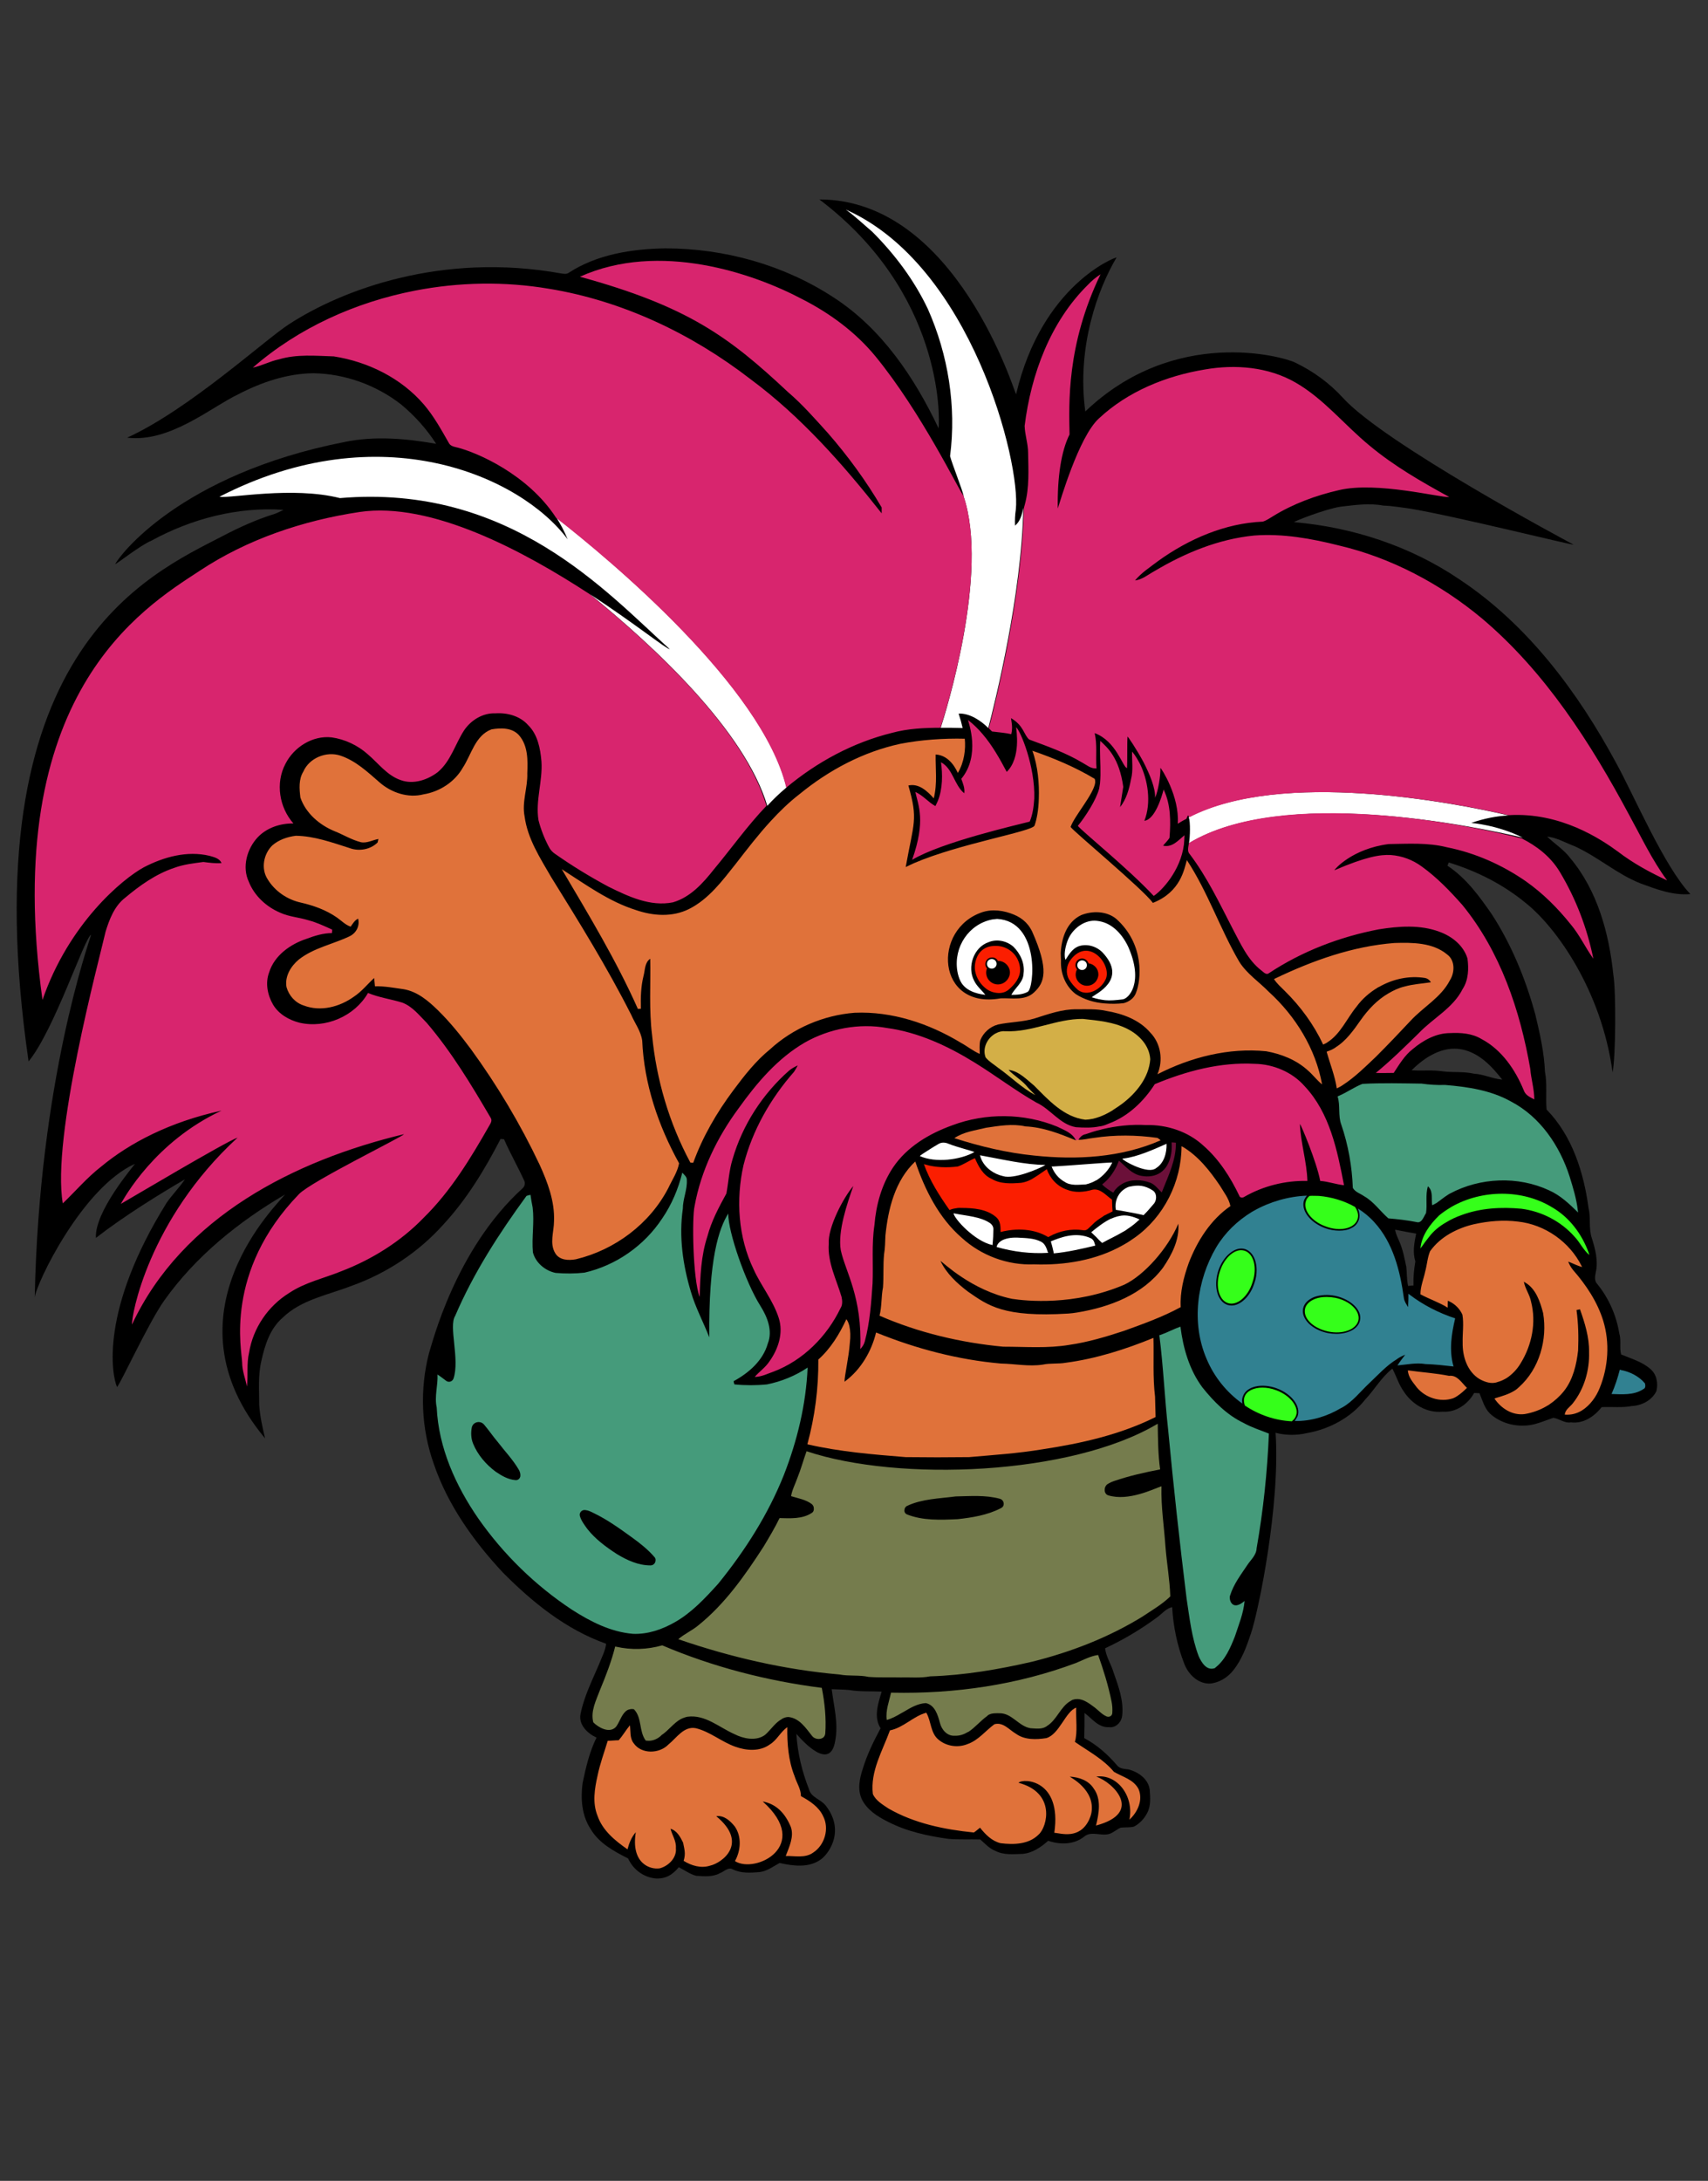
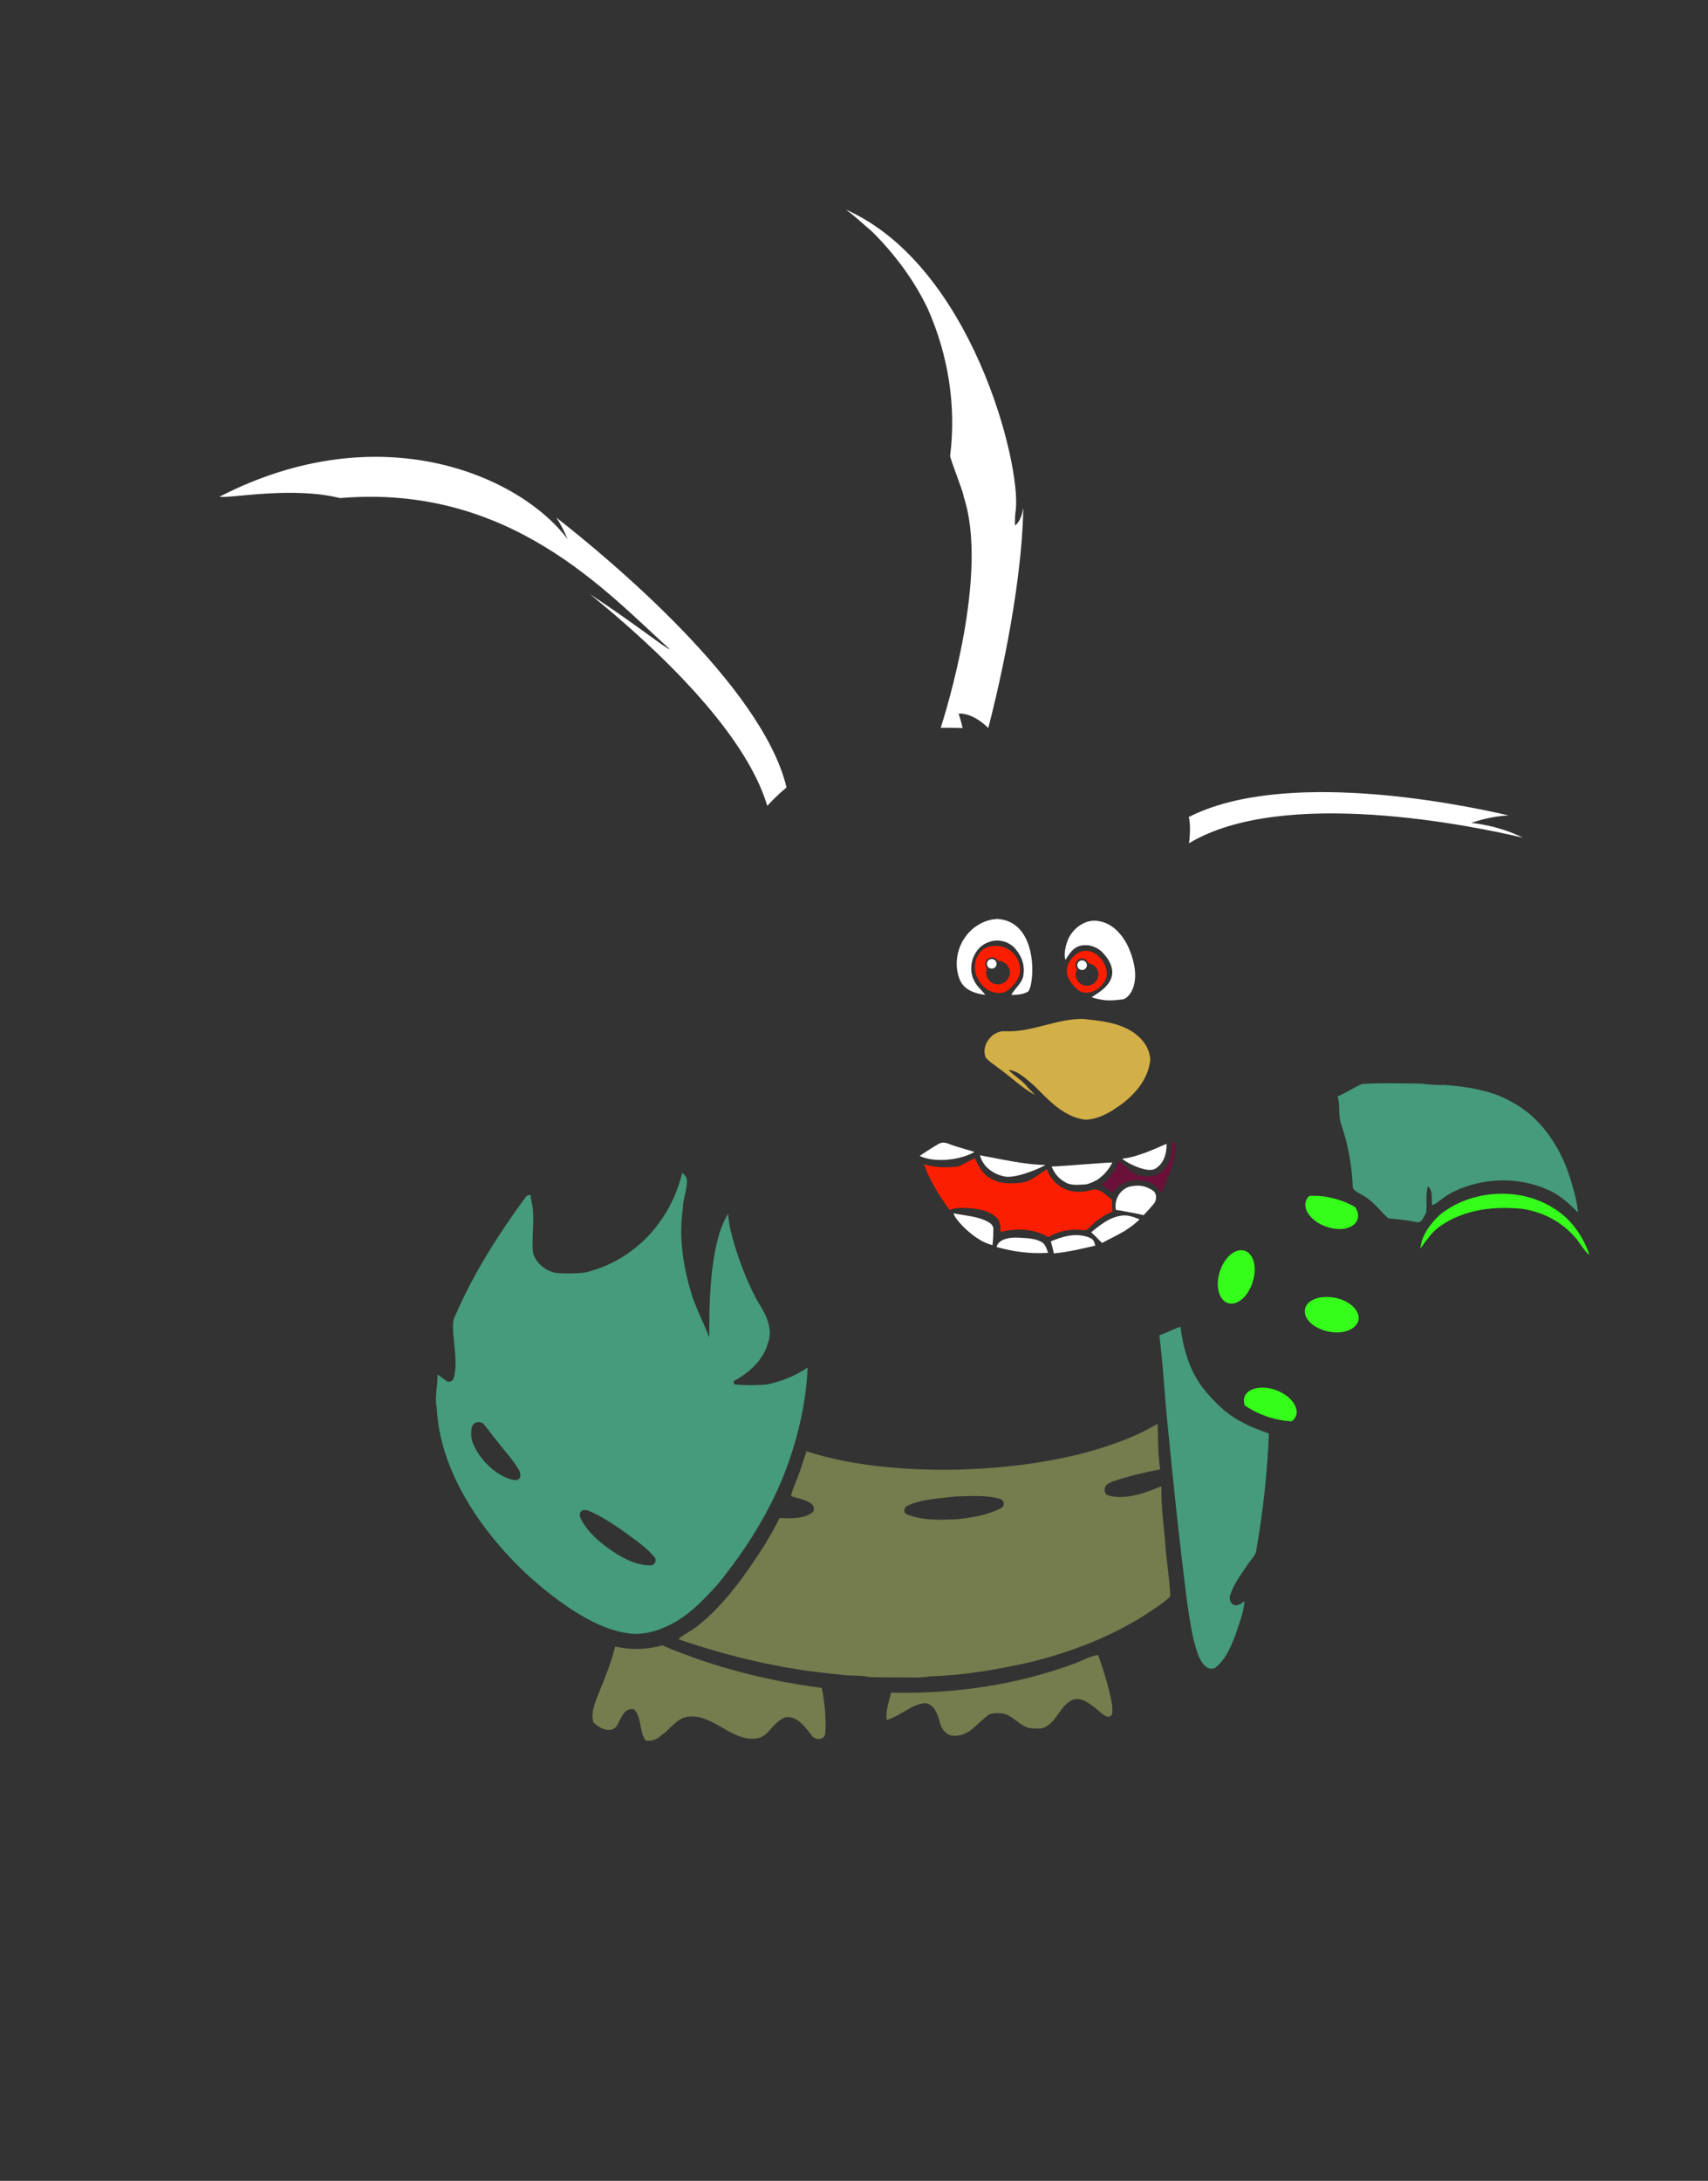
<svg xmlns="http://www.w3.org/2000/svg" version="1.1" id="Layer_1" x="0px" y="0px" viewBox="0 0 639.1 815.7" style="enable-background:new 0 0 639.1 815.7;" xml:space="preserve">
  <rect x="0" y="0" width="639.1" height="815.7" fill="#333333" stroke="none" />
  <style type="text/css">
	.st0{fill-rule:evenodd;clip-rule:evenodd;}
	.st1{fill-rule:evenodd;clip-rule:evenodd;fill:#6B1039;}
	.st2{fill-rule:evenodd;clip-rule:evenodd;fill:#FB1E00;}
	.st3{fill-rule:evenodd;clip-rule:evenodd;fill:#318191;}
	.st4{fill-rule:evenodd;clip-rule:evenodd;fill:#35FF1A;}
	.st5{fill-rule:evenodd;clip-rule:evenodd;fill:#757C4D;}
	.st6{fill-rule:evenodd;clip-rule:evenodd;fill:#459B7B;}
	.st7{fill-rule:evenodd;clip-rule:evenodd;fill:#D3AF47;}
	.st8{fill-rule:evenodd;clip-rule:evenodd;fill:#FFFFFF;}
	.st9{fill-rule:evenodd;clip-rule:evenodd;fill:#D8256E;}
	.st10{fill-rule:evenodd;clip-rule:evenodd;fill:#E0723A;}
</style>
  <g>
    <g>
-       <path id="path_510754923fc147836c3344ee94787892" class="st0" d="M613.8,330.4c6,2.2,12.2,4.6,18.7,4    c-9.7-10.1-21.1-36.9-27.7-48.9c-14.4-26.7-33.2-51.9-58.7-68.8c-18.3-12.4-39.9-19.5-61.9-21.4c0-0.3,11.6-4.9,17.5-5.8    c5.3-0.6,10.6-1.4,15.9-0.4c3.3,0.1,6.6,0.7,9.8,1.1c17,2.8,61.4,13.9,61.4,13.5c-2.5-1.3-70.8-37.8-86.3-54.9    c-5-5.5-11.2-10-17.9-13.2c-4.4-2.2-45-13.7-78.5,18.3c-3.3-24.3,4.8-46,11.7-57.6c-0.3-0.2-28,10.2-37.6,51.2    c-0.4-0.1-22.3-72.9-73.6-72.9c46.1,34.9,45.1,81.3,44.6,85.6c-9-19-21.3-37.3-39.2-48.9c-18.6-12.2-40.9-18.4-63-18.4    c-12.5,0.2-25.6,2.2-36.3,9.2c-0.8,0.5-1.7,0.3-2.6,0.2c-44.7-8.1-82.2,6.1-102,19c-9,5.8-37.3,31.8-60.5,42.4    c16,1.9,31.2-11.3,41.7-16.3c8.7-4.5,18.2-7.7,28-7.8c11.8,0.2,23.4,4.4,32.7,11.6c5.1,4.2,9.6,9.2,13.2,14.8    c-11.3-2-23-3-34.2-0.7C67,177.5,44.4,208.2,43.1,211c0.8-0.2,9.3-7,13.6-8.8c15-8.2,32.3-12.7,49.4-11.5    c-1.1,0.5-2.2,1.1-3.3,1.5c-6.8,2.1-13.2,5-19.5,8.3C55.6,214.9-11.6,243.8,10.7,397c9.7-11.9,20.9-46.3,23.4-47.4    c-0.8,2.9-19.5,55.1-21.1,135.7c0.5-5.2,17.8-41.2,37.5-50c-0.8,1.2-15.2,18-14.6,27.7c10.4-8.1,24-16.5,33.3-21.9    c-2.1,3.1-4.7,5.7-6.8,8.7c-25.1,40.2-20.6,64.5-18.6,69c1.5-1.7,11.8-24.1,17.6-32.3c11.7-16.5,27.8-29.5,45.2-39.7    c-2.1,3-46.3,44.7-7.4,91.2c-1-4.1-1.9-8.2-2.2-12.4c0-5.5-0.5-11.1,0.8-16.6c1.3-5.9,3.2-12,7.9-16.1c7-6.8,16.9-8.5,25.7-11.9    c13.2-4.7,25.2-12.6,34.5-23c8.8-9.5,15.5-20.6,21.4-32c0.3,0,1,0.1,1.3,0.1c2.3,5.3,5.2,10.3,7.6,15.6c0.4,1,0.1,2-0.6,2.7    c-25.4,23-34,58.6-35.1,61.8c-3.5,13.6-2.9,28.1,1.8,41.3c5.2,15.3,14.8,28.8,25.8,40.6c11.1,11.2,23.7,21.4,38.7,26.7    c-0.3,2.7-1.7,5.2-2.7,7.8c-2.6,6.1-5.6,12-6.9,18.6c-0.7,4,2.7,7.2,6,8.7c-2.6,5.3-4,11.2-5.2,17c-0.8,5.9-0.3,12.2,3,17.2    c3.1,5.3,8.7,8.3,14,11c0.2,0.4,0.4,0.8,0.6,1.1c2,3.6,5.8,6.1,9.9,6.4c4.9,0.2,7.2-2.8,8.5-4.2c2.2,1.1,4.2,2.6,6.5,3.2    c3,0.2,6.2,0.5,8.9-1c1.6-0.6,3.1-2.4,4.8-1.4c3.1,1.5,6.6,1.3,10,1c2.8-0.3,5.1-2.1,7.5-3.4c4.9,1.1,10.7,1.9,15.1-1.1    c2.7-1.6,9.8-10.4,2.3-20.2c-1.8-2.5-5.6-3.1-6.4-6.3c-2.6-6.6-4.3-13.6-4.7-20.7c2.4,2.8,12.6,14.1,14.5,2.7    c1.3-6.5-0.5-13-1.3-19.4c2.1,0.1,4.3,0.1,6.5,0.3c4,0.7,8.2,0.4,12.2,0.6c-1.3,4.4-3.1,9.5-0.4,13.7c-2.6,4.9-5.1,9.9-6.7,15.3    c-1.2,3.6-2,7.7-0.3,11.3c1.9,3.9,5.8,6.4,9.6,8.3c7.1,3.7,15,5.4,22.9,6.5c3.9,0.3,7.9,0.1,11.8,0.2c1.8,1.6,3.4,3.4,5.7,4.3    c3.1,1.6,6.7,1.2,10.1,1.1c3.7-0.3,6.9-2.5,9.6-4.9c4.4,1.5,9.6,1.5,13.4-1.5c2.9-2.6,7.2,0.4,10.5-1.5c1.1-0.6,2.1-1.4,3.2-1.9    c1.7-0.2,3.4,0,5-0.4c2.1-1.1,3.8-2.9,4.9-5c1.5-2.7,1.2-5.9,1-8.8c-0.5-4-4.3-6.7-8-7.6c-1.5-0.2-3.2-0.2-4.3-1.6    c-3.4-4-7.5-7.6-12.2-10.1c0.1-3.1,0.1-6.2,0.1-9.4c2.8,2,5.1,5.5,9.1,5.3c2.6,0.4,4.8-1.9,5-4.4c0.6-5.5-1.4-10.9-3.2-16    c-0.9-3.1-2.8-5.8-3.2-9.1c6.9-3.2,13.4-7.1,19.5-11.6c1.8-1.3,3.3-3.3,5.6-3.8c0.4,7.2,1.9,14.4,4.5,21.1c1.5,4,5.1,7.6,9.6,7.5    c3.5-0.3,6.7-2.3,8.8-5c3.2-4,5-9,6.6-13.8c2.8-8.3,11-48,9.2-75c3.8,1,8,1,11.8,0.1c8.4-1.5,16.4-5.8,21.7-12.5    c3.5-3.7,6.1-8.4,10.2-11.6c1.5,2.8,2.4,6,4.3,8.6c3.1,4.8,8.7,8.1,14.5,7.5c4.9,0.4,9.5-2.8,11.8-7c0.6,0,1.3,0.1,2,0.1    c1.1,2.6,1.8,5.5,3.9,7.6c3.4,3.1,8.1,4.7,12.8,4.5c3.8,0,7.3-1.7,10.9-2.9c2.3,0.3,4.2,2.1,6.6,1.7c4.6,0.6,8.8-2.2,11.5-5.7    c3.8-0.2,7.6,0.3,11.3-0.4c3.7-0.2,7.5-2.1,9.2-5.6c0.7-3,0.1-6.3-2.3-8.3c-3.1-2.7-7.1-3.8-10.9-5.4c-0.7-2.5,0.1-5.3-0.7-7.9    c-1.1-6.7-3.9-13.1-8.2-18.4c-1.2-1.2-0.9-2.9-0.6-4.4c1-4.3-0.2-8.8-1.5-12.9c-1.2-3.6-0.3-7.5-1.2-11.2    c-1.8-13.3-6.1-27-15.7-36.8c-0.4-4.7,0.3-9.5-0.6-14.1c-0.3-7.2-1.9-14.3-3.6-21.4c-3.6-13.2-8.8-25.9-16.2-37.4    c-4.7-6.8-9.7-13.7-16.7-18.3c0.3-0.7,0.2-0.5,0.5-1.2c10.5,3.2,20.6,8.3,29.1,15.4c11.2,9,28.1,32.6,32.2,63.1    c1.2-6,1.3-30.4,0.3-36.4c-1.6-15.5-5.9-31.5-16.1-43.7c-2.4-3.2-5.8-5.3-8.7-8.1c3.7,0.4,7,2.4,10.5,3.7    C598.2,320.7,605.2,327,613.8,330.4z M522.4,460c2.5,0.5,5,1,7.5,1.4c-0.7,3.4-1.4,6.9-0.3,10.4c-0.5,2.9-0.8,5.8-0.7,8.8    c0,0.1,0,0.2,0,0.2c-0.7,0-1.3,0.1-2,0.2c-0.6-2.4-0.4-4.8-0.7-7.2c-0.7-3.3-1.3-6.6-2.7-9.7c-0.6-1.3-1.2-2.7-1.5-4.1    C522,460,522.2,460,522.4,460z M551.6,401.6c-3.9-0.9-7.9-0.4-11.8-0.9c-3.8-0.6-7.8-0.1-11.6-0.4c4.9-4.9,11.6-9.2,18.8-7.8    c6.5,1.3,11.2,6.3,15.1,11.3C558.5,403.5,555.2,401.8,551.6,401.6z" />
-     </g>
+       </g>
  </g>
  <g>
    <g>
      <path id="path_79ae2008d62f4dfa491bd10c28cdcef6" class="st1" d="M418.8,434.2c2.5,2.2,4.8,5,8.3,5.6c2.6,0.5,5.2,0.1,7.1-1.2    c1-0.7,1.9-1.6,2.5-2.7c1.5-2.6,1.9-5.6,1.7-8.5c0,0,0,0,0-0.1c0.1,0,0.3,0,0.4,0c0.4,0,0.9,0.1,1.2,0.1    c0.1,6.4-2.8,12.3-5.1,18.1c-0.1,0.2-0.1,0.3-0.2,0.5c-1.4-1.3-2.5-2.9-4.2-3.6c0,0,0,0,0,0c-3.4-1.3-7.5-1.4-10.6,0.4    c-1.2,0.7-2.3,1.6-3.1,2.9c-0.1,0.1-0.2,0.2-0.2,0.4c-1.5-0.9-3-1.8-4.2-3.1c2.4-1.8,4.2-4.3,5.5-7c0.3-0.6,0.5-1.3,0.8-1.9    C418.7,434.1,418.7,434.2,418.8,434.2z" />
    </g>
  </g>
  <g>
    <g>
      <path id="path_f530b2bab2208155ad2b485cfe0f4ea9" class="st2" d="M380.8,358.9c-1.4-3-4.4-4.9-7.6-5.1c-2.9-0.2-6.3,0.7-7.8,4.6    c-0.6,1.6-0.8,3.3-0.5,4.9c0.5,2.6,2,4.9,4.1,6.5c1.3,1,2.8,1.5,4.4,1.6c1.5,0.1,3-0.3,4.2-1.4c2.1-1.8,4.1-4.3,4.1-7.2    C381.7,361.4,381.4,360.1,380.8,358.9z M373.4,368.2c-2.4,0-4.4-2-4.4-4.4c0-0.6,0.1-1.1,0.3-1.6c-0.4-0.4-0.6-1-0.6-1.6    c0-1.4,1.1-2.5,2.5-2.5c1,0,1.8,0.5,2.2,1.3c0,0,0.1,0,0.1,0c2.4,0,4.4,2,4.4,4.4C377.8,366.2,375.8,368.2,373.4,368.2z     M413.5,366.7c3.2-5.3-6-16.8-12.9-7.7c-1.6,2.1-1.9,5-0.6,7.3c0.9,1.5,2.1,2.9,3.4,4C406.9,372.9,411.8,370.1,413.5,366.7z     M406.7,368.7c-2.3,0-4.2-1.9-4.2-4.2c0-0.7,0.2-1.4,0.5-1.9c-0.3-0.4-0.6-1-0.6-1.6c0-1.4,1.1-2.5,2.5-2.5c1.1,0,2.1,0.8,2.4,1.8    c2.1,0.3,3.7,2,3.7,4.2C410.9,366.8,409.1,368.7,406.7,368.7z M364.8,433.2c1.3,3,3,6.3,6.2,7.7c3.3,2,7.3,1.8,11.1,1.5    c2-0.3,3.7-1.1,5.3-2.2c1.5-0.9,2.9-2,4.3-2.9c0,0,0,0,0,0v0c1.2,3.5,4,6.5,7.6,7.7c3,1.2,6.4,0.9,9.4,0c3-0.7,5.2,2.2,7.4,3.7    c0,1.4,0.1,2.8,0.2,4.3c0,0,0,0,0,0.1c-1,0.5-2,1-3,1.5c-0.2,0.1-0.4,0.2-0.6,0.4c-1.4,0.9-2.8,1.8-3.9,3    c-0.6,0.5-1.2,1.2-1.8,1.7l0,0c-0.5,0.4-1.1,0.6-1.9,0.4c-4.3-0.6-8.7,0.3-12.5,2.4c-0.1,0.1-0.3,0.2-0.4,0.2    c-5.3-3.2-11.9-3.4-17.8-1.9c0-1.9,0-4.1-1.6-5.5c-3.5-3.1-8.6-3.5-13.1-3.5c-1-0.1-2,0.1-3,0.3c-0.5,0.1-1,0.3-1.4,0.5    c-3.8-5.4-7.4-11-9.6-17.2c0.2,0.1,0.4,0.1,0.6,0.2c3.9,1.1,8.1,1.2,12.1,0.7C360.7,435.5,362.6,434.1,364.8,433.2z" />
    </g>
  </g>
  <g>
    <g>
-       <path id="path_ccd8f9cbfafab9f55c7ae10a37971ea9" class="st3" d="M603,521.4c1.3-2.9,2.3-6,3.1-9.1c0.1,0,0.2,0,0.3,0.1    c3.4,0.6,6.8,2.3,9.1,5c0.2,0.7,0.3,1.8-0.5,2.1c-0.1,0.1-0.2,0.1-0.3,0.2C611.2,521.9,606.9,521.5,603,521.4z M522.9,510.7    c0.9-1.4,1.9-2.7,2.9-4c-1,0.4-2,0.9-2.9,1.5c0,0-0.1,0-0.1,0.1c-4,2.4-7.2,6-10.6,9.2c-3.2,3-6,6.7-9.9,8.9c0,0,0,0,0,0    c-0.2,0.1-0.4,0.2-0.6,0.3c-5.2,3.1-11.2,4.9-17.3,4.8c0.1-0.1,0.2-0.2,0.2-0.2l0.9-1.5c1.4-3.7-2.1-8.4-7.7-10.5    c-5.6-2.1-11.4-0.8-12.7,2.9c-0.3,0.7-0.4,1.5-0.3,2.2c0,0.2,0,0.4,0.1,0.6c-5.9-4.2-10.6-10-13.4-16.7    c-5.8-13.4-3.7-29.4,3.6-41.8c3.3-5.5,7.9-9.9,13.3-13.2c0.2-0.1,0.5-0.3,0.7-0.4c6-3.4,12.9-5.4,19.9-5.7c-0.4,0.5-0.7,1-1,1.6    c-1.4,3.7,2.1,8.4,7.7,10.5c1.8,0.7,3.7,1,5.4,1c1.8,0,3.4-0.3,4.6-1c1.3-0.6,2.2-1.6,2.7-2.9c0.5-1.4,0.3-2.9-0.3-4.4    c2.2,1.4,4.3,3.1,6.1,5.1c7.1,7.7,9.7,18.3,11.1,28.4c0.2,1.3,0.9,2.3,1.6,3.4c0-0.3,0-0.5,0-0.8c0.1-1.4,0.1-2.8,0.1-4.2    c0.1,0.1,0.3,0.2,0.4,0.3c5.1,3.9,11,6.9,17.1,8.9c-1.4,5.8-2.3,11.9-0.7,17.7c0,0.1,0.1,0.2,0.1,0.3c-3.5-0.4-7-0.8-10.5-0.9    C529.9,509.6,526.4,510.4,522.9,510.7z M470.2,475.1c0-3.9-1.6-7-4.3-7.9c-3.7-1.2-8.3,2.6-10.1,8.3c-1.8,5.8-0.2,11.4,3.6,12.6    c0.5,0.1,1,0.2,1.4,0.2c3.4,0,7.1-3.5,8.6-8.5C470,478.1,470.2,476.6,470.2,475.1z M499.7,484.7c-2.8-0.6-5.6-0.4-7.9,0.4    c-2.3,0.9-3.8,2.4-4.2,4.3c-0.4,1.9,0.4,3.9,2.1,5.6c1.7,1.7,4.3,3,7.1,3.6c1.1,0.2,2.2,0.3,3.3,0.3c4.5,0,8.2-2,8.8-5.1    C509.7,490.1,505.6,486,499.7,484.7z" />
-     </g>
+       </g>
  </g>
  <g>
    <g>
      <path id="path_5cc9cef9fff7ba6f2b73335ff6d83a71" class="st4" d="M484.9,529.6c-0.2,0.6-0.6,1.2-1.2,1.7c-0.1,0.1-0.2,0.2-0.3,0.3    l0,0c0,0,0,0,0,0c-6.3-0.3-12.4-2.4-17.6-5.9c-0.1-0.2-0.1-0.4-0.2-0.7c-0.2-0.9-0.2-1.8,0.1-2.6c0.8-2.2,3.5-3.4,6.7-3.4    c1.6,0,3.4,0.3,5.2,1c4.5,1.7,7.6,5.1,7.6,8.2C485.2,528.6,485.1,529.1,484.9,529.6z M490,447.3c-0.6,0.5-1.1,1.1-1.3,1.8    c-1.3,3.3,2,7.7,7.3,9.6c5.3,2,10.6,0.9,11.9-2.5c0.6-1.5,0.2-3.2-0.9-4.8c-4.1-2.3-8.8-3.7-13.5-4.1    C492.3,447.3,491.1,447.2,490,447.3z M465.7,467.8c-0.4-0.1-0.8-0.2-1.3-0.2c-3.1,0-6.5,3.3-8,8.1c-1.7,5.4-0.3,10.6,3.1,11.7    c3.4,1.1,7.6-2.5,9.2-7.9C470.5,474.1,469.1,468.9,465.7,467.8z M499.6,485.4c-1.1-0.2-2.2-0.3-3.2-0.3c-1.6,0-3,0.2-4.3,0.7    c-2.1,0.8-3.5,2.2-3.8,3.8c-0.3,1.7,0.3,3.4,1.9,5c1.6,1.6,4,2.8,6.7,3.4c5.5,1.2,10.6-0.7,11.4-4.2    C509,490.3,505.1,486.5,499.6,485.4z M581,451.7c-11.3-7-26.5-6.8-37.9-0.3c-0.1,0.1-0.2,0.1-0.3,0.2c-1.5,0.9-3,1.9-4.3,3    c-3.4,3.3-6.6,7.5-7,12.4c0.1-0.2,0.3-0.5,0.5-0.7c0.8-1.2,1.7-2.4,2.6-3.5c1.7-2.3,4-4.2,6.5-5.6c1.8-1.1,3.7-2,5.7-2.7    c7.2-2.7,15-3.1,22.5-2.4c7.6,1,14.8,4.7,19.9,10.5c2,2.1,3.2,4.9,5.5,6.8c-0.1-0.3-0.2-0.6-0.3-1    C591.9,461.6,587.3,455.4,581,451.7z" />
    </g>
  </g>
  <g>
    <g>
      <path id="path_bd78ff312811295bc06945f1b4bcb6af" class="st5" d="M410.9,619c2,5.6,3.8,11.4,5,17.3c0.3,1.4,0.4,2.9,0.3,4.4    c0,0.6-0.4,1.1-0.9,1.3c-0.3,0.1-0.7,0.2-1.2,0c-1.7-0.7-3-2.2-4.4-3.3c-2.3-1.7-5-3.9-8.1-3c-0.4,0.1-0.7,0.3-1,0.5    c-3.8,2.1-5.1,7.1-8.9,9.4c0,0-0.1,0.1-0.1,0.1c-1.8,1.2-4,0.8-6,0.7c-4.4-0.7-6.9-5.6-11.5-5.6c-1.3,0-2.8-0.1-4,0.5l0,0    c-0.3,0.1-0.5,0.3-0.8,0.6c-2.4,1.7-4.5,4.3-7,5.9c0,0,0,0-0.1,0c-1.5,0.9-3.1,1.5-5,1.4c-2.8,0.2-4.9-2.3-5.5-4.8    c-0.8-3-1.9-6.7-5.3-7.4c-3.1,0.2-5.6,1.7-8.3,3.3c-0.3,0.2-0.6,0.3-0.9,0.5c-1.7,1-3.5,2-5.4,2.5c-0.5-3.5,0.9-6.9,1.6-10.2    c0.1,0,0.2,0,0.4,0c23.4,0.5,46.9-2.9,68.8-11.1C405.3,620.9,408,619.4,410.9,619z M247.8,615.4c-5.6,1.6-11.6,1.8-17.3,0.5    c-0.1,0-0.2,0-0.3-0.1c-1.4,5.6-3.5,11-5.7,16.3c-1.4,3.8-3.6,7.9-2.5,12.1c1.9,1.9,5.5,3.9,7.9,2.2l0,0c0.3-0.2,0.5-0.4,0.8-0.8    c1.3-1.9,2.1-4.9,4.1-6c0.7-0.3,1.5-0.5,2.4-0.3c3.1,3.2,1.8,8.1,4.4,11.7c1.7,0.3,3.3-0.1,4.7-1c0,0,0,0,0,0    c0.4-0.3,0.9-0.6,1.2-1c2.6-1.7,4.5-4.5,7.2-6c0,0,0,0,0,0c0.8-0.4,1.6-0.7,2.5-0.9c6.7-0.9,11.9,4,17.6,6.5    c3.3,1.7,7.8,2.6,11,0.6c0.5-0.3,0.9-0.7,1.3-1.1c1.7-1.7,3.2-3.9,5.4-5.1c0,0,0.1,0,0.1-0.1c0.7-0.4,1.5-0.7,2.4-0.7    c4.1,0.4,6.5,4.1,8.8,7c0.9,1.3,3,1.6,4.2,0.7c0.4-0.3,0.7-0.8,0.8-1.5c0.4-5.7-0.2-11.5-1.3-17.1    C287.1,628.7,266.8,623.5,247.8,615.4z M436.1,578.6c0.5,6.2,1.6,12.3,1.8,18.5c-3.1,3-6.9,5.2-10.5,7.6    c-12.7,7.8-26.7,13.2-41.1,16.8c-12.6,2.9-25.4,5.1-38.3,5.5c-3.6,0.7-7.3,0.3-11,0.4c-4-0.1-8,0.1-12-0.2    c-3.6-0.8-7.3-0.2-10.9-0.9c-20.6-1.8-40.8-6.5-60.3-13.2c2.3-2,5.1-3.2,7.4-5.1c10.1-8.1,17.5-18.7,24.5-29.5    c2.1-3.5,4.2-7,6-10.7c4,0.1,8.5,0.4,12-1.9c0.7-0.4,0.9-1.1,0.8-1.9c0-0.5-0.3-1-0.7-1.4c-2.2-1.7-5.2-2.2-7.8-3    c0.4-2.4,1.6-4.6,2.4-6.9c1.3-3.2,2.2-6.6,3.4-9.9c34.4,11.5,98.9,9.1,131.4-10.3c0.1,5.7,0.1,11.4,0.9,17.1    c-5.8,1.1-11.5,2.4-17.1,4.3c-0.9,0.3-1.8,0.7-2.6,1.2c-1.5,1.1-1.4,3.7,0.3,4.2c7.6,2.3,16.9-2.4,19.9-3.4    C434.4,563.7,435.6,571.1,436.1,578.6z M374.2,560.6c-5.4-1.5-11.1-1-16.6-0.9c-6.1,0.8-12.5,0.9-18.1,3.5c-0.7,0.3-1.1,1-1.1,1.8    c0,0,0,0.1,0,0.1c0,0.5,0.4,1.1,0.9,1.3c6,2.4,12.7,2.1,19.1,1.8c5.4-0.6,11-1.5,15.9-4c0.3-0.1,0.5-0.3,0.8-0.5    C376,562.8,375.6,561,374.2,560.6z" />
    </g>
  </g>
  <g>
    <g>
      <path id="path_f9a2c71d3dc3f8e91f88a34048bdc189" class="st6" d="M565.4,412c10.9,5.7,18.2,16.5,21.9,28c1.3,4.2,2.6,8.4,3.1,12.8    c0,0.2,0.1,0.5,0.1,0.7c-3.3-3.2-6.6-6.4-10.9-8.3c-11.6-5.4-25.8-4.8-37,1.2c-0.3,0.1-0.5,0.3-0.7,0.4c-1.6,1-3,2.2-4.6,3.3    c0,0,0,0-0.1,0c-0.4,0.3-0.9,0.5-1.3,0.7c-0.4-2.2,0.4-5-1.3-6.8c-0.1-0.1-0.2-0.2-0.3-0.3c-1,3.3-0.2,6.7-0.7,10    c-0.6,0.9-1.1,2.4-2,3.1c-0.4,0.3-0.9,0.5-1.5,0.3c-3.5-0.7-7.1-1.1-10.6-1.4c-3.1-2.7-5.4-6.2-9.1-8.3c-1.4-1-3.3-1.5-4.2-3.1    c-0.3-8-1.7-16-4.3-23.6c-1.3-3.4-0.3-7.2-1.4-10.6c0.1-0.1,0.3-0.1,0.4-0.2c3.1-1.3,5.8-3.3,8.9-4.5c7.3-0.4,14.7-0.2,22.1-0.1    c2.9,0.4,5.8,0.6,8.8,0.5C549.3,406.5,557.9,407.8,565.4,412z M449.9,518.9c-4.9-6.6-7.2-14.7-8.2-22.7c-2.6,0.9-4.9,2.2-7.5,3.1    c-0.1,0-0.3,0.1-0.4,0.1c1.5,11.7,2,23.6,3.3,35.4c2,21.1,4.3,42.1,6.9,63.1c1.1,7.2,1.9,14.6,4.5,21.5c1,2.3,3,5.7,6.1,4.5    c0.1-0.1,0.2-0.1,0.2-0.2c3.7-2.9,5.6-7.4,7.3-11.7c1.4-4.3,3.2-8.6,3.6-13.2c-5,4.3-6-1.1-5.4-2.1c1.3-4.2,4-7.7,6.4-11.3    c1.3-2,3.4-3.7,3.5-6.3c2.5-14.2,4-28.5,4.6-42.9c-3.2-1.3-6.5-2.3-9.5-4C459.2,529.3,454.2,524.3,449.9,518.9z M236.9,611.1    c-8.4-0.7-16-4.6-23-9.1c-13.6-9-25.5-20.6-34.9-34c-8.5-12.3-14.9-26.5-15.6-41.6c-0.9-4.1,0.5-8.2,0.3-12.3    c1.1,0.7,2.2,1.6,3.3,2.4c1,0.7,2.3,0.2,2.7-0.9c2.4-7.2-1.9-19.5,0.6-23.4c6.9-16.1,16.4-30.8,26.7-44.9c0.5-0.2,1-0.3,1.5-0.4    c0.2,1.6,0.5,3.1,0.8,4.7c0.7,5.6-0.4,11.2,0.1,16.8c1,3.9,4.6,6.9,8.5,7.7c3.6,0.3,7.2,0.3,10.8-0.1    c11.8-2.7,22.4-10.1,29.1-20.3c3.5-5.1,6-11,7.5-17.1c0.7,0.8,1.8,1.6,1.7,2.8c0.2,3.6-1.5,7-1.5,10.7c-1.5,10.4,0,21,3,31    c1.7,5.9,4.7,11.4,6.9,17.1c-0.3-29.4,3.6-40.7,7.1-46.3c-0.1,6.8,6.5,25.8,12,34.5c2.6,4.1,4.7,9.3,2.8,14.1    c-1.8,6.4-7.1,11-12.8,14.1c0.1,0.6,0.1,0.6,0.3,1.2c4,0.4,8.2,0.4,12.2,0c5.4-1.1,10.6-3.2,15.2-6.3c-0.6,13.8-3.9,27.4-8.9,40.2    c-5.9,14.8-14.6,28.4-24.6,40.7c-4.8,5.3-9.8,10.7-16.1,14.3C247.7,609.5,242.4,611.3,236.9,611.1z M194,549.5    c-2.2-3.7-5.1-6.7-7.7-10.1c-1.8-2.1-3.4-4.5-5.2-6.6c-1.5-1.7-4.3-0.9-4.6,1.3c-0.3,1.7-0.3,3.8,0.5,5.8    c1.7,4.2,4.8,7.8,8.4,10.5c2.2,1.5,4.7,3,7.5,3.2c0.9,0.1,1.7-0.6,1.8-1.5C194.8,551.2,194.5,550.3,194,549.5z M230.9,581.3    c3.8,2.3,8,4.2,12.5,4.2c1.1,0,1.9-0.9,1.9-1.9c0-0.1,0-0.2,0-0.3c0-0.3-0.2-0.7-0.4-0.9c-2.4-2.8-5.3-5.1-8.2-7.2    c-4.7-3.4-9.4-6.8-14.6-9.3c-1-0.5-2-1-3.1-1.1c-1.3-0.2-2.4,1-2,2.3c0.5,1.7,1.7,3.3,2.8,4.8    C222.7,575.6,226.7,578.6,230.9,581.3z" />
    </g>
  </g>
  <g>
    <g>
      <path id="path_1622a46d4edc52b58ad4ef1507f8b7d2" class="st7" d="M378.2,400.3c-0.3-0.1-0.5-0.1-0.8-0.1c2,2.1,4.6,3.6,6.5,5.7    c0.7,0.9,1.5,1.7,2.3,2.5c0.4,0.4,0.8,0.8,1.2,1.2c-5.1-2.7-9.2-6.9-13.9-10.2c-1.6-1.3-3.4-2.3-4.7-3.9c-1.3-3.4,0.6-7.2,3.6-8.9    c0.1,0,0.1-0.1,0.2-0.1c1.1-0.6,2.3-0.9,3.5-0.8c10,0.5,19.1-4.7,29.1-4.6c5.6,0.6,11.4,1.1,16.6,3.7c4.4,2.2,8.3,6.2,8.6,11.4    c-0.5,6.9-5.3,12.7-10.6,16.7c-1,0.7-2.1,1.5-3.1,2.1c-0.1,0.1-0.3,0.2-0.4,0.3c-3.1,1.9-6.6,3.4-10.2,3.5    c-8.1-1-13.8-7.4-19.2-12.8C384.1,403.7,381.5,401,378.2,400.3z" />
    </g>
  </g>
  <g>
    <g>
      <path id="path_c0a41180b5904ced41cc80aa18d81494" class="st8" d="M370.5,457.5c0.7,0.5,1.2,1.3,1.2,2.2c0,1.8-0.1,3.8-0.3,5.7    c0,0.1,0,0.2,0,0.3c-6.7-1.4-14.4-9.9-14.6-11.9c0.2,0,0.3,0.1,0.5,0.1C361.7,454.8,366.8,455,370.5,457.5z M389.5,464.4    c-2.7-1.3-5.2-1.3-8.8-1.5c-2.7-0.1-4.5,0.4-5.7,1c0,0,0,0,0,0c-0.9,0.5-1.5,1.1-1.8,1.7c-0.2,0.3-0.2,0.6-0.3,0.8    c6.2,1.8,12.8,2.6,19.3,2.2c0-0.1,0-0.2-0.1-0.2C391.6,466.9,391.1,465.2,389.5,464.4z M408.3,463.2c-5.8-2.8-12-0.1-14.6,0.9    c-0.2,0.1-0.3,0.1-0.5,0.2c0.4,1.3,0.7,2.6,1,3.9c0,0.2,0.1,0.4,0.1,0.6c5.3-0.5,10.4-1.7,15.5-2.9c0,0,0-0.1,0-0.1    C409.5,464.8,409.4,463.9,408.3,463.2z M412.4,464.9c2.5-1.4,5.2-2.6,7.7-4.1c0.1,0,0.1-0.1,0.2-0.1c0.6-0.3,1.2-0.7,1.7-1.1    c1.6-1,3-2.2,4.4-3.5c0,0-3-1.5-5.6-1.5c-1.7,0-3.4,0.5-5,1.2c0,0-0.1,0-0.1,0c-2.7,1.3-5.2,3.3-7.4,5.1c0.6,0.6,1.3,1.2,1.9,1.8    C410.9,463.5,411.6,464.2,412.4,464.9z M431.9,437.3c0.2-0.1,0.5-0.2,0.7-0.4c3-1.9,4-5.7,3.9-9.1c-4.5,2-10.9,4.9-16,5.5    c-0.2,0-0.4,0-0.5,0.1l0,0C420,434,428.5,438.8,431.9,437.3z M428.2,454.2c1.2-1.2,2.3-2.5,3.4-3.8c1.3-1.3,1.4-4-0.2-5.1    c-3.2-2.1-5.6-2.1-8.6-1.5c-0.6,0.1-1.2,0.4-1.7,0.7l0,0c-2.4,1.4-3.8,4.1-3.7,6.9c0,0.3,0.1,0.7,0.1,1.1c1.4,0.2,5.1,0.9,7.7,1.4    c1.5,0.3,2.7,0.6,2.7,0.6C428,454.4,428.1,454.3,428.2,454.2z M393.5,436.3c0.9,2.4,2.6,4.5,4.8,5.7c2.3,1.6,5.3,1.1,8,1    c1.3-0.3,2.6-0.8,3.8-1.5c0,0,0,0,0.1,0c2.6-1.6,4.8-4.1,6-6.7c-2.2,0-16.4,1.2-22.1,1.5C393.9,436.3,393.7,436.3,393.5,436.3z     M375.3,439.9c4.1,1.3,13.5-2.8,15.4-3.9c0.1-0.1,0.2-0.1,0.3-0.2c0.1,0,0.1-0.1,0.1-0.1c-7.3,0-16.7-2.2-23.9-3.5    c-0.2,0-0.3-0.1-0.5-0.1c0.1,0.5,0.3,1,0.5,1.5C368.6,436.8,371.8,439.1,375.3,439.9z M355.2,427.9c-1.1-0.5-2.5-0.8-3.7-0.2    c-0.1,0-0.1,0.1-0.2,0.1c-0.1,0-0.1,0.1-0.2,0.1c-0.4,0.3-1,0.6-1.5,0.9c-0.5,0.3-1.1,0.7-1.6,1c-1.9,1.2-3.8,2.4-3.8,2.6    c5.7,2.6,15.1,1.5,20.4-1.5c0,0,0,0,0,0C364.2,430.6,357.6,428.9,355.2,427.9z M368.7,372.1c-1.4-1.8-3.2-3.2-4.2-5.3    c-2.7-5.1-0.2-12.5,5.4-14.4c3.1-1.3,6.8-0.5,9.3,1.7c2.6,2.6,4.3,6.2,3.8,10c-0.1,3.3-3.1,5.3-4.6,8c2.1,0,4.2-0.1,6.1-1.1    c2.5-1.1,4.8-26.4-11.4-27.3c-0.6,0.1-1.2,0.1-1.8,0.2c-8.8,1.7-14.5,10.3-13.1,19.2c0.2,1.3,0.6,2.7,1.2,3.9    C361.1,370.4,365.1,371.7,368.7,372.1z M403.4,354c3.2-1.2,6.9-0.1,9.2,2.3c9.5,10.2-2.7,15.4-4.1,16.7c1.8,0.6,3.4,0.9,5,1.1    c1.9,0.2,3.9,0,6.5-0.3c2.4-0.2,8.1-6.4,2.1-19.8c-1.2-2.5-2.8-4.8-4.9-6.6c-1.9-1.6-4-2.7-6.9-3c-4.1-0.4-8,2.3-10,5.7    c-0.9,1.5-1.8,4.3-1.9,6.6c0,0.9,0,1.7,0.3,2.3C399.9,357.1,401.2,354.9,403.4,354z M444.8,305.6c0.7,2,0.5,7.3,0.1,9.8    c35.2-21.2,106.2-6.5,124.9-2.1c-9.6-4.8-19.3-5.5-19.3-5.5c4.9-1.7,9.6-2.6,14-2.8C544,300.2,479.8,287.7,444.8,305.6z     M404.9,359.2c-1,0-1.8,0.8-1.8,1.8c0,1,0.8,1.8,1.8,1.8c1,0,1.8-0.8,1.8-1.8C406.7,360,405.9,359.2,404.9,359.2z M379.8,196.6    c-0.1-2,0-4,0.3-6c1.9-17.6-16.7-91.4-63.6-112.2c3.5,2.5,6.6,5.5,9.9,8.3c8.4,8.4,15.7,18.1,20.8,28.9c7.6,17.1,10.7,36.4,8.3,55    c0.7,2.8,4.5,12.2,5.1,15c0,0-0.1,0-0.1-0.1c9.8,28.8-6.8,81.4-8.5,86.7c2.8,0,5.5,0,8.2,0.1c-0.4-1.8-0.9-3.6-1.5-5.4    c4.1-0.2,8.3,2.6,11.1,5.4c2.6-10,12.5-49.9,13.1-82.3C382.4,192.4,381.8,195,379.8,196.6z M371.1,358.7c-1,0-1.8,0.8-1.8,1.8    c0,1,0.8,1.8,1.8,1.8c1,0,1.8-0.8,1.8-1.8C372.9,359.5,372.1,358.7,371.1,358.7z M208.2,193.6c1.6,2.5,3,5.2,4.2,8.1    c-17.7-23.7-70.1-46.9-130.3-15.9c3.9,0.7,27.3-4,45.1,0.5c63.5-5.4,99.7,35.1,123.4,56.5c-1.1,0.1-13.1-9.6-29.9-20.6    c24.2,19.6,58,51.1,66.4,79.2c2.2-2.4,4.6-4.7,7.1-6.8c0,0,0.1-0.1,0.1-0.1C285.2,256.6,228,209.1,208.2,193.6z" />
    </g>
  </g>
  <g>
    <g>
-       <path id="path_43e672736d4f493f9033ec2b39a40925" class="st9" d="M488.2,406.3c9.4,10,12.2,24,14.7,37c-3-0.3-5.9-1.4-8.9-1.6    c-1.3-7-7.2-21.1-7.6-21.3c0.3,7.2,2.6,14.2,2.8,21.3c-8.3-0.2-16.6,1.9-23.7,6c-0.6,0.4-1.6,0.3-1.8-0.5    c-3.3-6.9-7.5-13.5-13.3-18.6c-5.8-5.4-13.8-8-21.6-7.8c-5.6-0.3-11.1,0.3-16.5,1.6c-0.2,0.1-0.4,0.1-0.7,0.2    c-1.8,0.4-3.6,1-5.3,1.6c-1.3,0.2-2.2,1.1-2.8,2.2l-0.9,0.2c-1.3-2.9-4.4-3.9-7-5.2c-12.4-5.1-26.8-5.2-39.3-0.5    c-8.6,3.1-16.9,8-22.1,15.7c-4.3,6.4-6.4,14.1-7,21.6c-1.1,7.2-0.4,14.5-0.7,21.8c-0.5,7.3-1,14.6-2.9,21.7    c-0.3,1.1-0.9,2.1-1.7,2.9c0.8-19.5-5.6-29-7.3-37c-1.2-7,2.4-17.5,4.7-24c-3.7,4.3-9.6,15.5-9.2,21.6c-0.5,7,2.9,13.4,4.8,19.9    c0.3,1.4,0.4,3-0.4,4.2c-5.1,10.6-14,19.5-25,23.7c-2.3,0.8-4.6,2-7.1,2c1.7-2,4-3.5,5.5-5.8c3.3-4.6,5.3-10.6,3.5-16.2    c-2.1-6.6-6.6-12-9.4-18.2c-5.8-12-6.7-26.1-3.8-39c3.3-13,10.1-24.9,18.9-34.9c0.5-0.8,1-1.6,1.4-2.4c-1.1,0.5-2.2,1.1-3.2,1.9    c-10,8.8-17.5,20.4-21.2,33.2c-1.3,4.2-1.5,8.5-2.3,12.8c-2.8,5.1-5.6,10.3-7.1,16c-2.4,7.3-2.7,15-2.9,22.7    c-2.6-6.8-2.9-29.8-1.9-34c2.4-13.3,8.5-25.8,16.5-36.6c6.8-9.5,14.6-18.7,24.8-24.6c9.2-5.2,20.3-7.3,30.7-5.4    c11.8,1.6,22.9,6.8,32.9,13c7.8,4.8,15.1,10.4,23,14.9c5.3,2.4,8.8,8.2,14.8,9.2c2.9,0.2,6,0.3,8.8-0.3c0.2,0,0.5-0.1,0.7-0.1    c1-0.2,2-0.6,2.9-1c7.2-2.7,13-8.3,17.1-14.7c11.8-4.9,24.5-8.3,37.4-7.6C476.3,398,483.5,400.9,488.2,406.3z M411.3,294.9    c-1.1,4.3-5.2,10.6-8,14c2.1,2.5,18.8,15.9,28.4,26.2c2.8-1.8,10-9.2,11.3-19.2c0.1-1.2,0.2-2.3,0.2-3.5c-2.3,1.9-4.6,4.7-8,3.9    c0.8-1,1.7-1.8,2.4-2.9c0.5-6.1,0.5-12.5-2.2-18.1c-0.7,2.7-3.2,11.2-7.2,11.7c2.7-6.8,1.3-15.4-1.7-21.4    c-0.9-1.7-1.8-3.2-2.9-4.5c-0.1,3.5,0.5,7-0.4,10.4c-0.7,3.6-1.7,7.4-4.1,10.4c0.5-3.1,0.8-5.1,1.2-7.6    c-1.5-10.8-5.8-14.6-8.6-17.2c-0.1,1.1-0.1,2.3-0.1,3.4c0,4.2,0.4,8.3,0,12.5C411.5,293.6,411.4,294.2,411.3,294.9z M360.8,296.7    c-3.8-3.1-4.2-9.2-8.7-11.6c0.6,4.3,0.7,9.9-1.2,14.5c-0.3,0.7-0.6,1.3-0.9,1.9c-2.7-1.5-4.6-4-7.5-5.3c1.1,5.1,4,10.7-1.2,25.4    c11.2-6.7,39.5-13.1,44-14.3c1.1-2.6,1.5-5.5,1.7-8.6c0.4-12-5.2-25.5-6.8-26.7c0.1,1.1,1.9,11.4-3.5,16.7    c-2.6-4.9-5.4-9.9-9-14.1c-1.6-1.9-3.4-3.7-5.5-5.3c0.2,0.9,4.8,13.2-2.5,22C360.3,293,361.1,294.8,360.8,296.7z M564.5,304.9    C564.5,304.9,564.5,304.9,564.5,304.9c19.4-1.2,34.6,9,41,13.7c5.6,4.3,11.9,7.7,18.3,10.7c-5.6-7.6-9.6-16.1-14.1-24.3    c-14.5-27.1-31.5-53.7-55.2-73.7c-15.5-12.9-33.9-22.7-53.6-27.3c-10.3-2.6-21-4.5-31.6-3.7c-13.3,1.3-25.9,6.5-37.3,13.3    c-2.4,1.3-4.6,3.2-7.3,3.5c2.4-2.9,5.7-5,8.7-7.3c11.4-8.2,25-14.1,39.1-14.7c1.4-0.4,2.6-1.3,3.8-2c7.6-4.7,16.1-7.8,24.8-9.8    c14.1-3.3,37.9,2.9,41.2,2.6c-10.4-5.7-20.7-11.6-29.8-19.2c-9.4-7.7-17.1-17.5-27.7-23.6c-10.2-5.9-22.6-6.9-34-4.9    c-14.5,2.4-28.8,8.2-39.6,18.3c-7.6,6.9-14.6,31.4-15.4,33.7c-0.2-11.8,1.3-21.5,4.4-27.7c-0.2-11.3-1.2-33.4,11.6-59.9    c-1.7,1.1-3.3,2.4-4.7,3.9c-14.1,13.9-21.3,33.5-23.7,52.8c0.1,3.4,1.3,6.7,1.3,10.1c0.1,6.4,0.5,12.9-1.2,19.2    c-0.1,0.5-0.3,1-0.4,1.5c-0.6,32.4-10.5,72.3-13.1,82.3c0.4,0.4,0.8,0.8,1.2,1.2c3.3,0.4,5,0.5,7.2,1c0.2-0.8,0.3-1.6,0.3-2.4    c0-1.1-0.2-2.3-0.4-3.6c4.8,2.8,4.8,6.3,6.8,8c6.7,2.5,13.6,4.9,19.8,8.6c1.7,0.9,3.3,2.4,5.4,2.2c-0.2-2.2-0.1-4.5-0.1-6.8    c0-2.1-0.1-4.3-0.6-6.4c8.1,3,10.4,12.6,12.1,13.1c0.2-2.8,0-9,0.2-11.8c0.1-0.1,3.2,4.4,6,9.6c2.3,4.5,4.5,9.7,4.3,13.3    c1.2-2.6,2.1-8.3,2-11.2c0.3,0.1,7.2,10.6,6.5,20.9c1-0.6,2.1-1.3,3.2-1.8c0.2-0.4,0.4-0.9,0.6-1.3c0.2,0.1,0.4,0.3,0.5,0.7    C479.8,287.7,544,300.2,564.5,304.9z M444.9,315.3L444.9,315.3c0,0.2-0.1,0.3-0.1,0.5c-0.2,1.2-0.6,2.7,0.4,3.7    c6.5,8.6,11.1,18.3,16,27.8c3,5.6,5.6,11.7,10.8,15.7c0.8,0.6,1.8,1.8,2.8,1c12.4-8.2,26.5-13.6,41.1-16.4    c7.5-1.2,15.5-1.8,22.7,0.9c4.7,1.7,9,5.1,10.5,10c0.5,3.8,0.4,8-1.8,11.4c-3.6,7.2-11.1,10.9-16.5,16.6    c-5.2,5.1-10.4,10.2-16,14.8c2.2,0.1,4.5,0,6.7,0c2.1-3.2,4.1-6.6,7.1-8.9c3.9-3.3,8.8-6,14-6c4-0.2,8.2,0.1,11.7,2.2    c7.6,4,12.7,11.5,15.9,19.3c0.6,1.7,2.3,2.5,3.9,3.3c0-3.9-1.2-7.6-1.5-11.4c-3.8-21.9-11.2-43.9-25.4-61.3    c-4.6-5.2-9.5-10.3-15.2-14.4c-3.4-2.5-7.4-4-11.6-4.3c-4-0.2-9.2,0.6-21.1,5.7c0.1-0.4,6.6-8,20.3-9.8c7.3-0.1,14.7-0.6,21.8,1.2    c10.6,2.1,20.7,6.6,29.5,12.7c6.4,4.5,11.9,10,16.8,16.1c3.3,3.9,5.5,8.7,8.5,12.9c-2.3-11.4-6.5-22.4-12.5-32.4    c-3.5-5.9-8.9-9.9-14.3-12.6C551,308.8,480.1,294.1,444.9,315.3z M360.5,185.4c-1.7-2-15.7-31.1-32.9-52.1    c-7.4-9-17-16.1-27.4-21.4c-18.3-9.7-53.5-21.8-83.2-8.4c40.4,11.1,55.8,22.5,77.8,43.1c5.5,4.7,10.2,10.1,15,15.4    c7.5,8.6,14.3,17.9,20.1,27.8c0,0.6,0,1.7,0,2.2c-14.5-18.4-30.2-36.2-49.1-50.2c-22-17-47.9-29.3-75.4-33.8    c-16.6-2.8-33.6-2.5-50.1,0.7c-22.2,4.3-43.6,13.9-60.7,28.8c3.4-0.7,6.4-2.4,9.8-3.1c6.7-2,13.7-1.3,20.5-1.1    c12.8,2,25.2,8.1,33.7,18c3.7,4.3,6.5,9.4,9.3,14.3c0.6,1.3,2.1,1.5,3.3,1.8c7.1,1.8,26.3,9.9,36.9,26.3    c19.9,15.5,77.1,63.1,86.1,100.9c11.5-9.6,25-16.9,39.6-20.5c5.9-1.6,12-1.9,18.1-1.9C353.7,266.8,370.3,214.2,360.5,185.4z     M220.6,222.2c-24.5-16-59.2-34.7-86.1-30.7c-21.2,3.2-42,10.2-59.8,22C53.3,227.5,0,259.8,15.9,374c9.9-28.7,30-45.3,37.9-49.6    c7.5-3.9,16.2-6.3,24.6-4.3c1.7,0.5,3.7,0.9,4.5,2.7c-2.2,0.2-4.5-0.1-6.8-0.4c-3.7,0.5-7.4,0.9-10.9,2.2    c-6.9,2.3-12.9,6.6-18.4,11.2c-4,3.1-5.9,8.1-7.3,12.7c-2.4,10.5-20.3,76.9-16,101.6c4.8-4.6,9.1-9.7,14.4-13.8    c10.6-8.8,25.7-16.7,45-20.9C58,427,46.5,448,45.2,450.3c3-1.7,39.3-23.3,43.7-24.8c-33.4,30.7-39.8,66.8-39.5,69.9    c18.8-40.2,60.9-61.4,101.8-71.2c-0.8,1.1-34.6,17.6-39.3,22.4c-28.1,29-21.4,58.5-21.3,63c0,3.1,1.2,6,1.8,9    c0.5-4.2-0.2-8.5,0.8-12.7c1.5-9.2,7.1-17.4,15-22.3c6-4,13.1-5.5,19.7-8.2c11.4-4.4,22.1-11.1,30.6-19.9    c10.2-10,17.7-22.4,24.7-34.7c0.5-0.8,1-1.8,0.4-2.7c-7.2-12.3-14.6-24.6-23.9-35.5c-2.8-2.8-5.4-6.2-9.2-7.6    c-4.2-1.3-8.7-1.9-12.8-3.6c-5,8.7-15.9,13.4-25.7,11.1c-3.9-1-7.7-3.2-9.8-6.7c-2.1-3.6-3-8.1-1.5-12.1c2-6.4,8-10.6,14.1-12.6    c3-1.1,6.1-2.1,9.4-2.1c0-0.3,0.1-1,0.1-1.3c-2.9-1.3-5.8-2.7-8.9-3.5c-3.5-1.1-7.2-1.3-10.5-2.8c-5.2-2.2-9.7-6.3-11.8-11.6    c-2.6-5.5-0.7-12.3,3.3-16.6c3.4-3.6,8.5-5.3,13.4-5.2c-5.3-6-6.8-15.1-3-22.3c3.2-6.3,10.2-10.7,17.3-9.9c5,0.7,9.8,3,13.5,6.3    c4,3.4,7.3,8,12.4,9.7c4.7,1.7,10-0.1,13.8-3c4.9-4.1,6.5-10.5,9.9-15.7c2.6-3.8,7-6.5,11.7-6.3c4.4-0.3,9.2,1,12.2,4.4    c3.6,3.5,4.6,8.8,5,13.6c0.5,7.4-2.3,14.6-1.1,22c0.9,3.5,2.2,6.8,3.9,10c0.5,1,1.3,1.9,2.2,2.5c6.4,4.5,13.1,8.6,20,12.3    c7.5,3.7,15.7,7.6,24.2,5.9c6.5-1.9,11.2-7.1,15.3-12.3c6.6-7.9,12.6-16.4,19.7-23.8C278.6,273.2,244.8,241.8,220.6,222.2z" />
-     </g>
+       </g>
  </g>
  <g>
    <g>
-       <path id="path_a814ab3c17d77960ce6f1bfd3e417477" class="st10" d="M402.5,426.5l0.9-0.2c2,0.1,3.9-0.5,5.9-0.7    c7.9-1.2,15.9-1.1,23.8,0c0.3,0.2,0.9,0.6,1.2,0.9c-14.8,6.5-31.5,7.4-47.4,5.7c-10.1-1-20.1-3.4-29.8-6.5    c3.5-2.4,7.9-2.9,11.9-3.9c4.8-0.7,9.8-1.6,14.7-0.5C390.3,421.6,396.5,424,402.5,426.5z M444.8,472.4c-1.9,5.3-3.3,10.9-3,16.5v0    c-6.8,3.7-14.1,6.3-21.3,8.9c-6.7,2.2-13.4,4.2-20.3,5.2c-8.2,1.4-16.5,0.7-24.8,0.7c-15.9-1.5-31.6-5.2-46.3-11.6    c0.9-3.5,0.6-7.1,1.3-10.6c0.3-4.1,0-8.3,0.4-12.4c0.4-2.3,0.4-4.6,0.5-6.9c1-10,3.6-20.7,11.2-27.8c0,0,0,0.1,0,0.1    c3.6,10.6,8.8,21,17.3,28.4c7.3,6.7,17.2,10.4,27.1,10c11.4,0.4,23.3-1.5,33.3-7.2c0.2-0.1,0.5-0.3,0.7-0.4    c1.3-0.7,2.5-1.6,3.7-2.4c10.9-7.7,17.5-20.9,17.5-34.2c0.1,0.1,0.3,0.2,0.4,0.2c5.9,3.5,10.2,9,14,14.6c1.4,2.4,3.3,4.7,3.9,7.6    C453,456.2,448,464.1,444.8,472.4z M440.9,457.7c-3.9,9.3-12.8,19.3-20.2,22.8c-18.7,8-36.8,6.1-42,5.3    c-15.1-3.1-25.9-13.7-26.8-14.2c2.2,4.7,6.2,8.4,10.3,11.5c7.5,5.2,13.3,9.7,37.6,8.2c1.1-0.1,2.2-0.2,3.3-0.4    c12.1-2,24.6-6.7,32.1-16.8C438.4,469.4,441.4,463.7,440.9,457.7z M514.9,395.2c4.4-4.4,8.7-8.9,12.9-13.4    c4.8-5.2,11.4-8.7,14.7-15.1c1.9-3,2-7.5-1-9.7c-5.4-4.5-13-4.5-19.7-4.3c-15.7,1.2-30.7,6.6-44.7,13.3c-0.1,0.1-0.3,0.1-0.4,0.2    c1.1,1.7,2.6,3,4,4.4c5.9,5.8,10.9,12.6,14.4,20.1c0.5-0.2,1-0.5,1.4-0.7c0,0,0.1,0,0.1-0.1c5-3.1,7.3-8.9,11-13.4    c2.1-2.9,4.9-5.3,7.9-7.1c0.1-0.1,0.2-0.2,0.4-0.2c5.2-3,11.3-4.4,17.4-3.4c0.9,0.2,1.5,0.7,2,1.4c0,0.1,0.1,0.1,0.1,0.2    c-3.3,0.5-6.7,0.7-9.9,1.6c-2.1,0.5-4,1.4-5.9,2.5c-4.2,2.4-7.7,6.1-10.5,10.1c-2.6,3.7-5.4,7.7-9.3,10.1c0,0-0.1,0.1-0.1,0.1    c-0.9,0.6-1.9,1.1-2.9,1.4c-0.1,0.1-0.3,0.1-0.4,0.2c1.3,4.6,3.1,9,3.8,13.7c0.8-0.4,1.6-0.8,2.3-1.3    C507.1,402.8,511,398.9,514.9,395.2z M586.8,471.9c0.2,0.1,0.4,0.1,0.6,0.2c1.5,0.6,3,1.4,4.6,1.8c-0.1-0.1-0.1-0.3-0.2-0.4    c-4.5-9-13.7-15.5-23.8-16.6c-5.5-0.7-11.1-0.2-16.5,1c-3.1,0.7-6.2,1.9-9,3.5c-2.9,1.7-5.4,3.8-7.4,6.6c-1,2.4-1.1,5-1.8,7.5    c-0.6,2.9-1.8,5.6-1.8,8.6c3.3,1.8,7,3,10.2,5c0-0.1,0-0.3,0-0.5c0-0.7,0-1.6,0.1-2.1c0.1,0.1,0.3,0.1,0.4,0.2c2.2,1,4,2.8,5,5    c0.6,3.5,0,7,0.1,10.5c-0.1,5.1,1.7,10.8,6.3,13.6c2,1.1,4.5,2,6.8,1.1c1.2-0.3,2.4-0.9,3.4-1.5c2.1-1.4,3.9-3.3,5.2-5.5    c4.2-6.8,5.9-15.2,3.9-23c-0.5-2.7-2.2-4.8-2.7-7.5c0.2,0.1,0.4,0.2,0.5,0.3c4,2.3,5.6,7.2,6.7,11.4c1.7,9.9-1.4,20.9-9,27.7    c-0.5,0.5-1.1,1-1.8,1.4c-2.1,1.3-4.6,2-6.9,2.7c-0.2,0.1-0.3,0.1-0.5,0.2c2.5,3.7,6.7,6.4,11.3,5.8c3-0.5,6-1.6,8.6-3.2    c0.2-0.1,0.4-0.2,0.5-0.3c2.1-1.4,4-3.1,5.6-5.1c3.4-4.3,4.7-9.9,5.3-15.2c0.2-5,0.1-10.1-0.6-15.1c0.1,0,0.3-0.1,0.4-0.1    c0.3-0.1,0.7-0.1,0.9-0.2c1.8,5.1,3.5,10.5,3.4,16c0.2,6.8-1.8,13.8-6.1,19.2c-1.1,1.4-2.8,2.3-3,4.2c2.4,0.2,4.6-0.4,6.5-1.6    c3-1.9,5.3-5.1,6.6-8.4c3.2-7.9,3.8-16.9,1.3-25.1c-2.2-7.1-6.4-13.4-11.3-19C587.7,473.9,587.2,472.9,586.8,471.9z M542.2,514.6    c-5-1-10-1.3-15-2c-0.1,0-0.3,0-0.4-0.1c0.1,2.6,1.9,4.5,3.4,6.5c3.2,3.8,8.7,5.6,13.5,4c0.5-0.2,1.1-0.5,1.5-0.8    c1.4-0.9,2.6-2,3.7-3.1C546.9,517.2,545.3,514.2,542.2,514.6z M361,276.3c0.4,3.9-0.2,8.8-2.6,12.8c-0.4-0.8-2.8-6.6-8.3-6.9    c-0.1,5.5,0.7,10.7-0.7,16.4c-2.4-2.7-5.6-5.7-9.5-4.8c3.7,12.9,2,13.7-1,30.5c1-0.5,2.1-1,3.2-1.5c16.7-7.2,44.2-11.8,45-14    c0.8-2.2,1.5-5.8,1.6-10.1c0.2-5.5-0.3-12-2.4-17.9c8.1,2.8,16,6.1,23.3,10.5c0.2,0.4,0.2,0.9,0.2,1.4c-0.5,4.3-7.8,12.5-9.2,16.6    c1.1,1.7,26.9,23.1,30.8,28.4c10.4-4.1,11.7-12.6,12.7-16c7.9,12,12.4,25.7,19.6,38c2.8,4.5,7.4,7.5,11.1,11.3    c10,9.1,17.5,21.3,19.9,34.6c-2-1.6-3.5-3.7-5.4-5.3c-4.3-3.9-9.9-6.1-15.5-7.1c-14-1.4-28.2,2.2-40.7,8.6    c2.2-5.2,1.3-11.5-2.7-15.6c-4.1-4.8-10.4-7.1-16.5-8.1c-3.6-0.8-7.3-0.6-11-0.6c-5.4-0.1-10.6,1.8-15.7,3.4    c-4.5,1.4-9.2,1.3-13.8,2.3c-3,0.8-5.5,3.1-6.6,5.9c-0.4,1.7-0.2,3.4-0.2,5.1c-2.5-1.1-4.7-2.9-7.1-4.2    c-11.9-7.2-25.7-11.8-39.7-11.2c-11.7,0.9-23.1,5.8-31.7,13.7c-5.3,4.3-9.6,9.8-13.7,15.3c-6.2,8.3-11.5,17.4-15,27.1    c-0.3,0-0.8,0-1.1-0.1c-7.9-14.7-12.7-31-14.3-47.6c-1.2-9.5-0.5-19.1-0.7-28.6c-2.1,1.4-1.9,4.2-2.5,6.4c-1,4-1.1,8.2-1,12.3    c-0.3,0-0.8,0-1.1,0.1c-8.1-18.2-18.4-35.2-28.5-52.3c8.9,5.7,17.6,12.1,27.8,15.3c6.4,2.2,13.6,2.7,19.8-0.4    c7.4-3.7,12.5-10.6,17.5-16.9c4.2-5.4,8.4-10.9,13.1-16c3.3-3.6,6.9-7.1,10.8-10.1c11-9,23.8-15.8,37.7-18.8    C344.6,276.7,353.2,276.1,361,276.3z M397,359.4c-0.2,4.7,1.7,9.5,5.5,12.4c3.2,2.1,7,3.2,10.8,3.5c2.4,0.2,4.9,0.2,7.2-0.1    c1.9-0.5,3.8-1.8,4.5-3.7c2.1-5,3.3-18.3-7.3-27.8c-3.6-3-9-3.1-13.2-1.4c-5.4,2.6-7.3,8.6-7.6,14.2    C396.9,357.6,397,358.5,397,359.4z M374.4,373.4c4.2-0.2,9.1,1,12.5-2.2c4-3.7,5.7-8.4-0.7-22.8c-1.8-3.7-4.6-5.6-8.1-6.8    c-2-0.7-4.1-1.1-6.3-1.1c-1.3,0-2.7,0.2-4,0.6C348.5,347.3,350.4,377.7,374.4,373.4z M317.8,495.9c-0.2-0.8-0.5-1.6-0.9-2.2    c-0.1-0.1-0.1-0.2-0.2-0.3c-2.6,5.6-5.9,11-10.5,15.1c0.1,10.7-1.3,21.4-4.1,31.7c12.1,2.8,24.5,3.8,36.8,4.8    c7.9,0.1,15.8,0.1,23.7,0c9.1-0.8,18.3-1.4,27.3-2.9c14.6-2.2,29.3-5.5,42.5-12.1c0,0,0,0,0,0c-0.1-2.5-0.1-5.1-0.2-7.6    c-0.9-7.3-0.4-14.7-0.6-22c-10.5,4.3-21.5,7.8-32.8,9.3c-2.8,0.5-5.8,0.1-8.6,0.7c-5.2,0.8-10.4-0.3-15.7-0.4    c-15.9-1.4-31.6-5.5-46.4-11.5c-0.1,0-0.2-0.1-0.3-0.1c-1.7,7-5.6,13.7-11.4,18.1c-0.1,0.1-0.3,0.2-0.4,0.3c0-2.4,1.6-8.9,2-14.6    C318.3,499.8,318.2,497.7,317.8,495.9z M402.7,638.7c-4,1.4-6.3,10-11.2,11.4c-3.8,0.6-8.1,0.7-11.3-1.6c-2.6-1.5-4.8-4.5-8.1-3.6    c-3.3,2.4-6,6-10,7.4c-3.6,1.5-7.9,0.9-10.9-1.6c-3.1-2.5-2.7-6.9-4.6-10.1c-4.9,1.3-8.5,5.6-13.6,6.6c-2.8,7.7-7.4,15.3-6.4,23.8    c1.1,2.5,3.6,3.9,5.8,5.4c9.7,5.6,21,7.9,32,9c0.8-0.5,1.5-1.2,2.3-1.8c2,2.5,4.4,5,7.7,5.8c4.9,0.6,10.6,0.5,14.3-3.3    c3.2-2.9,6.4-15.6-7.6-19.3c1.8-1.8,16.3-1.2,13.4,18.7c2.5,0.2,9.4,2.6,13-4.8c0.4-0.9,0.7-1.7,0.9-2.7    c1.5-8.7-8.1-13.3-8.1-13.5c3.4,0.2,7,1.4,8.9,4.4c3,4,2,9.4,0.9,13.9c18-4.8,6.4-16.2,0.1-18.3c7.7-1.1,14.2,7.2,12.4,16.1    c3.1-2.8,5.2-7.4,3.4-11.5c-1.9-3.6-6-4.5-9.2-6.4c-4-4.8-9.6-7.7-14.6-11.2C403.3,647.9,402.5,642.6,402.7,638.7z M294.6,646    c-2.6,1.8-3.9,4.9-6.6,6.5c-3.7,2.7-8.8,2.3-12.9,0.8c-5.1-1.8-9.4-5.6-14.7-6.9c-4.5-0.9-7.2,3.6-10.3,6.1    c-3.4,3.5-10.1,3.7-13-0.5c-1.5-1.9-1.1-4.4-1.4-6.7c-1.5,1.8-2.7,3.9-4.2,5.6c-1.4,0-2.8,0.2-4.1,0.2c-1.3,4.3-2.9,8.6-3.8,13    c-1.1,4.9-2,10.2,0,15.1c1.9,5.5,6.6,9.3,11.2,12.5c0.6-2.3,1.5-4.6,3.1-6.4c-1.9,11.7,5.4,14.1,9,13.5c3.3-0.9,6.4-4,6-7.6    c0.2-2.6-1.4-4.8-2-7.2c2.4,0.7,3.7,3.1,4.7,5.2c0.4,2.2,1.1,4,0.2,6.8c2.9,1.8,6.5,2.9,9.9,1.8c4.5-1,14.6-8.4,2.3-18.5    c2.9-0.4,5.2,1.7,6.9,3.8c2.7,3.8,2.3,9.1,0.1,13c7.7,4.9,28.9-5.8,10.4-22.3c4.9,0.9,8.3,4.2,10.5,9.5c1.3,3.6-0.6,7.5-1.9,10.9    c3.4-0.1,7.3,0.9,10.3-1.3c4.3-2.8,6.1-9,3.7-13.6c-1.6-3.5-5-5.7-8.3-7.5c0-2.7-1.6-4.9-2.4-7.5C295,658.5,294.5,652.2,294.6,646    z M207.3,456.7c0,4-1.8,8.4,0.5,12.1c1.6,2.6,5,2.7,7.7,2.2c14.6-3.5,27.7-13.3,34.6-26.7c1.4-3,3.4-5.9,4-9.2    c-7.8-14.1-13.1-29.7-13.8-45.9c-0.5-3.5-2.7-6.4-4.1-9.6c-9-17.8-19.5-34.7-30-51.6c-4.1-7.1-8.8-14.3-9.9-22.6    c-1.1-5.4,1.2-10.8,1-16.2c0.2-4.8,0.3-10.3-3.1-14.2c-2.6-2.9-6.8-2.8-10.3-2.2c-6.1,2.3-7.5,9.4-10.7,14.3c-3,5.3-8.6,9-14.7,10    c-5.8,1.5-12-0.6-16.4-4.4c-4.5-3.9-9-8.2-14.8-10.1c-5.2-1.7-11.6,0.9-13.8,6c-1.8,2.9-1.5,6.5-1.1,9.7c2,5.9,7.2,10.3,12.8,12.6    c3.3,1.3,6.3,3.2,9.8,4.1c2.2,0.5,4.4-0.8,6.6-1.2l-0.3,1.3c-2.7,2.7-7,3.4-10.5,2.1c-6.6-2.1-13.2-4.5-20.1-4.6    c-3.2,0.4-6.4,1.5-8.8,3.6c-3.3,3.2-4.3,8.7-1.8,12.6c2.7,4.5,7.4,7.7,12.5,8.8c4.8,1.1,9.5,2.8,13.5,5.6c1.7,1.2,3.1,2.7,5.1,3.4    c0.8-1.1,1.5-2.4,2.8-3c0.7,2.7-0.7,5.4-3.2,6.6c-6.3,3-13.4,4.3-19,8.7c-3,2.5-5.3,6.3-4.6,10.3c0.9,3.2,3.3,5.9,6.5,6.9    c6.3,2.4,13.4,0.5,18.7-3.3c2.9-1.9,5.1-4.7,7.6-7c0.1,1,0.2,2.1,0.3,3.1c3.6-0.1,7.2,0.6,10.8,1.1c5.1,0.9,9.1,4.3,12.7,7.8    c4.6,4.5,8.6,9.5,12.4,14.6c9.9,13.6,18.5,28,25.7,43.2C204.9,442.2,207.6,449.3,207.3,456.7z" />
-     </g>
+       </g>
  </g>
</svg>